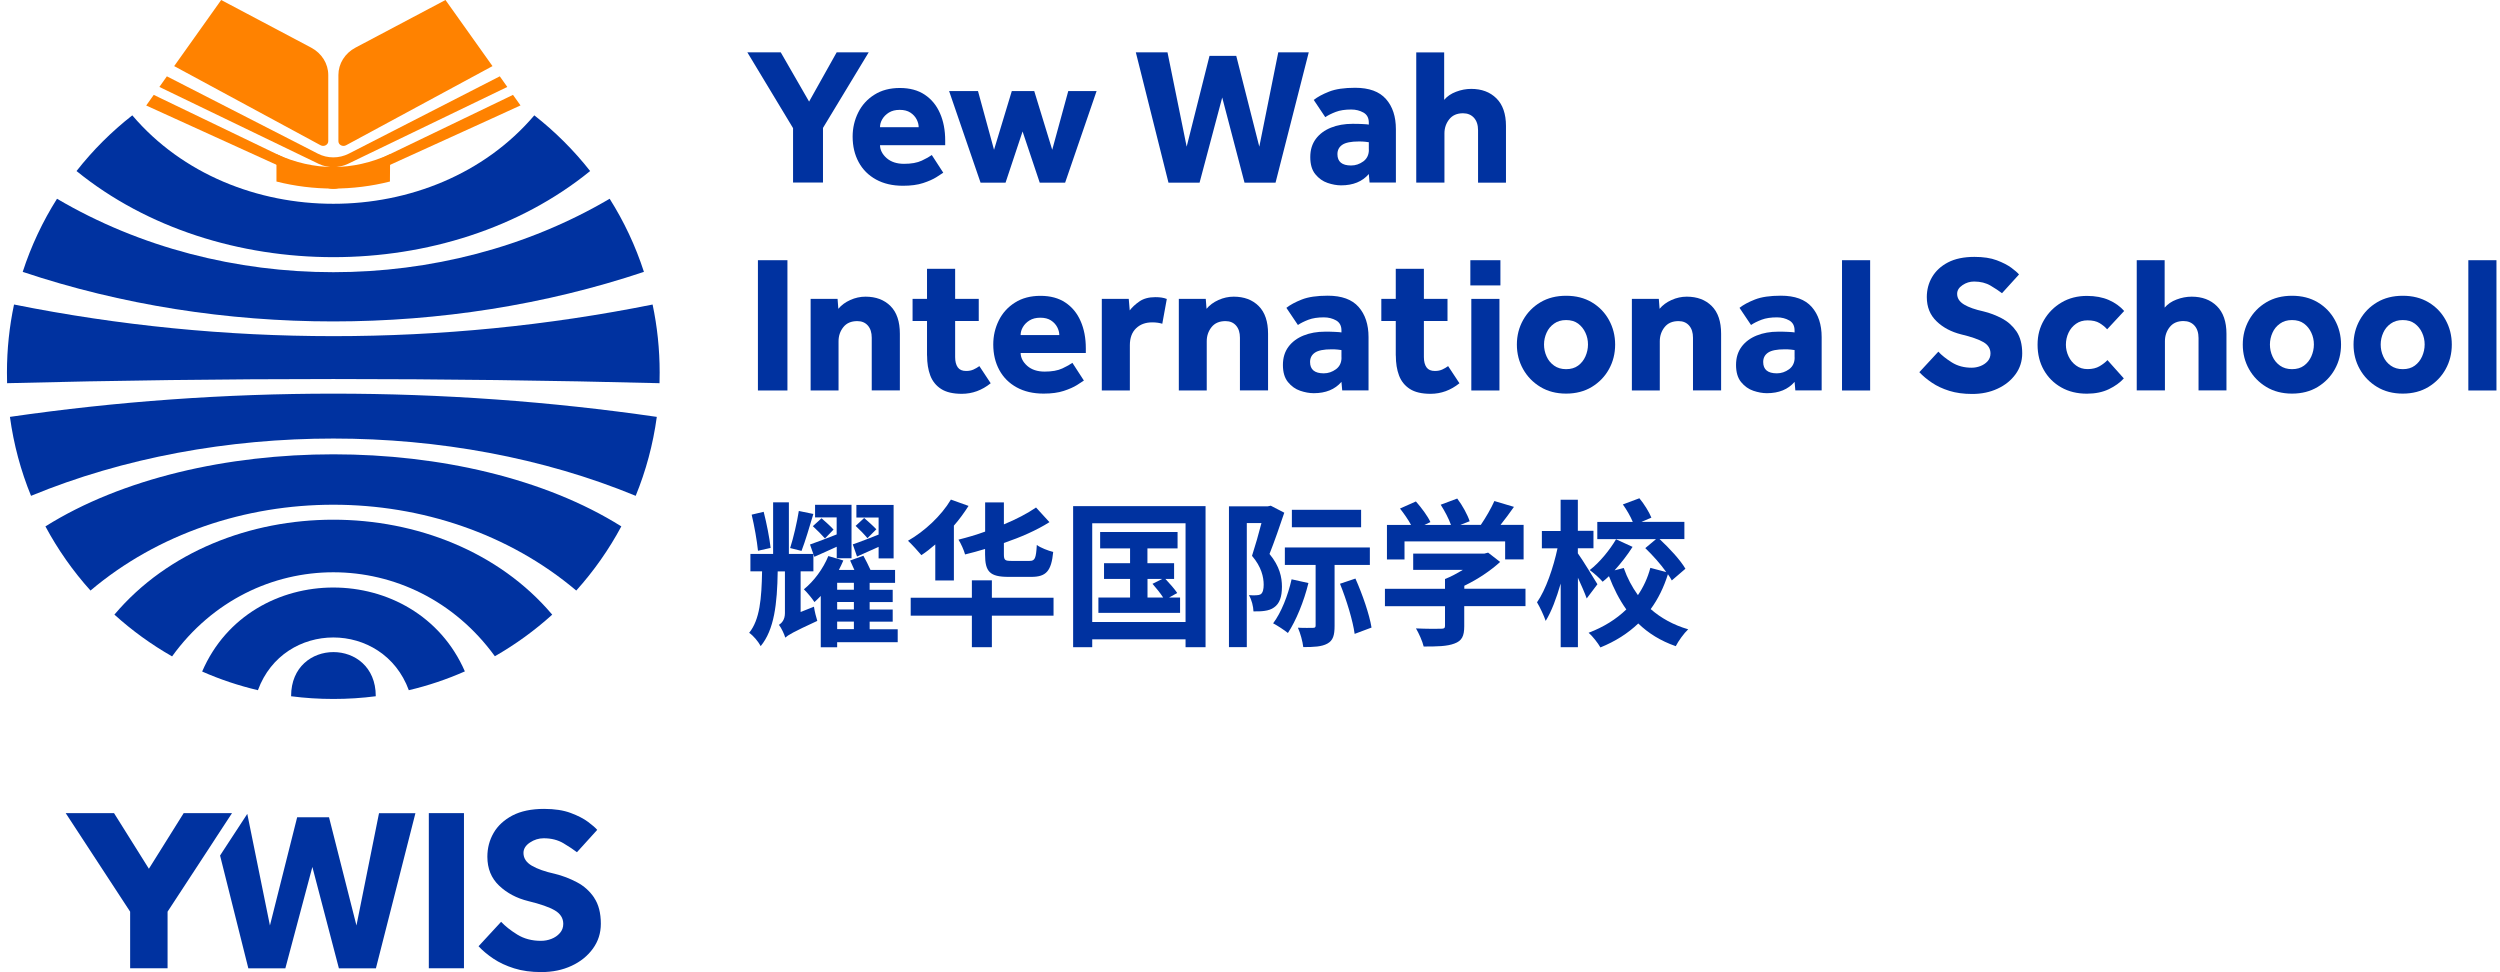
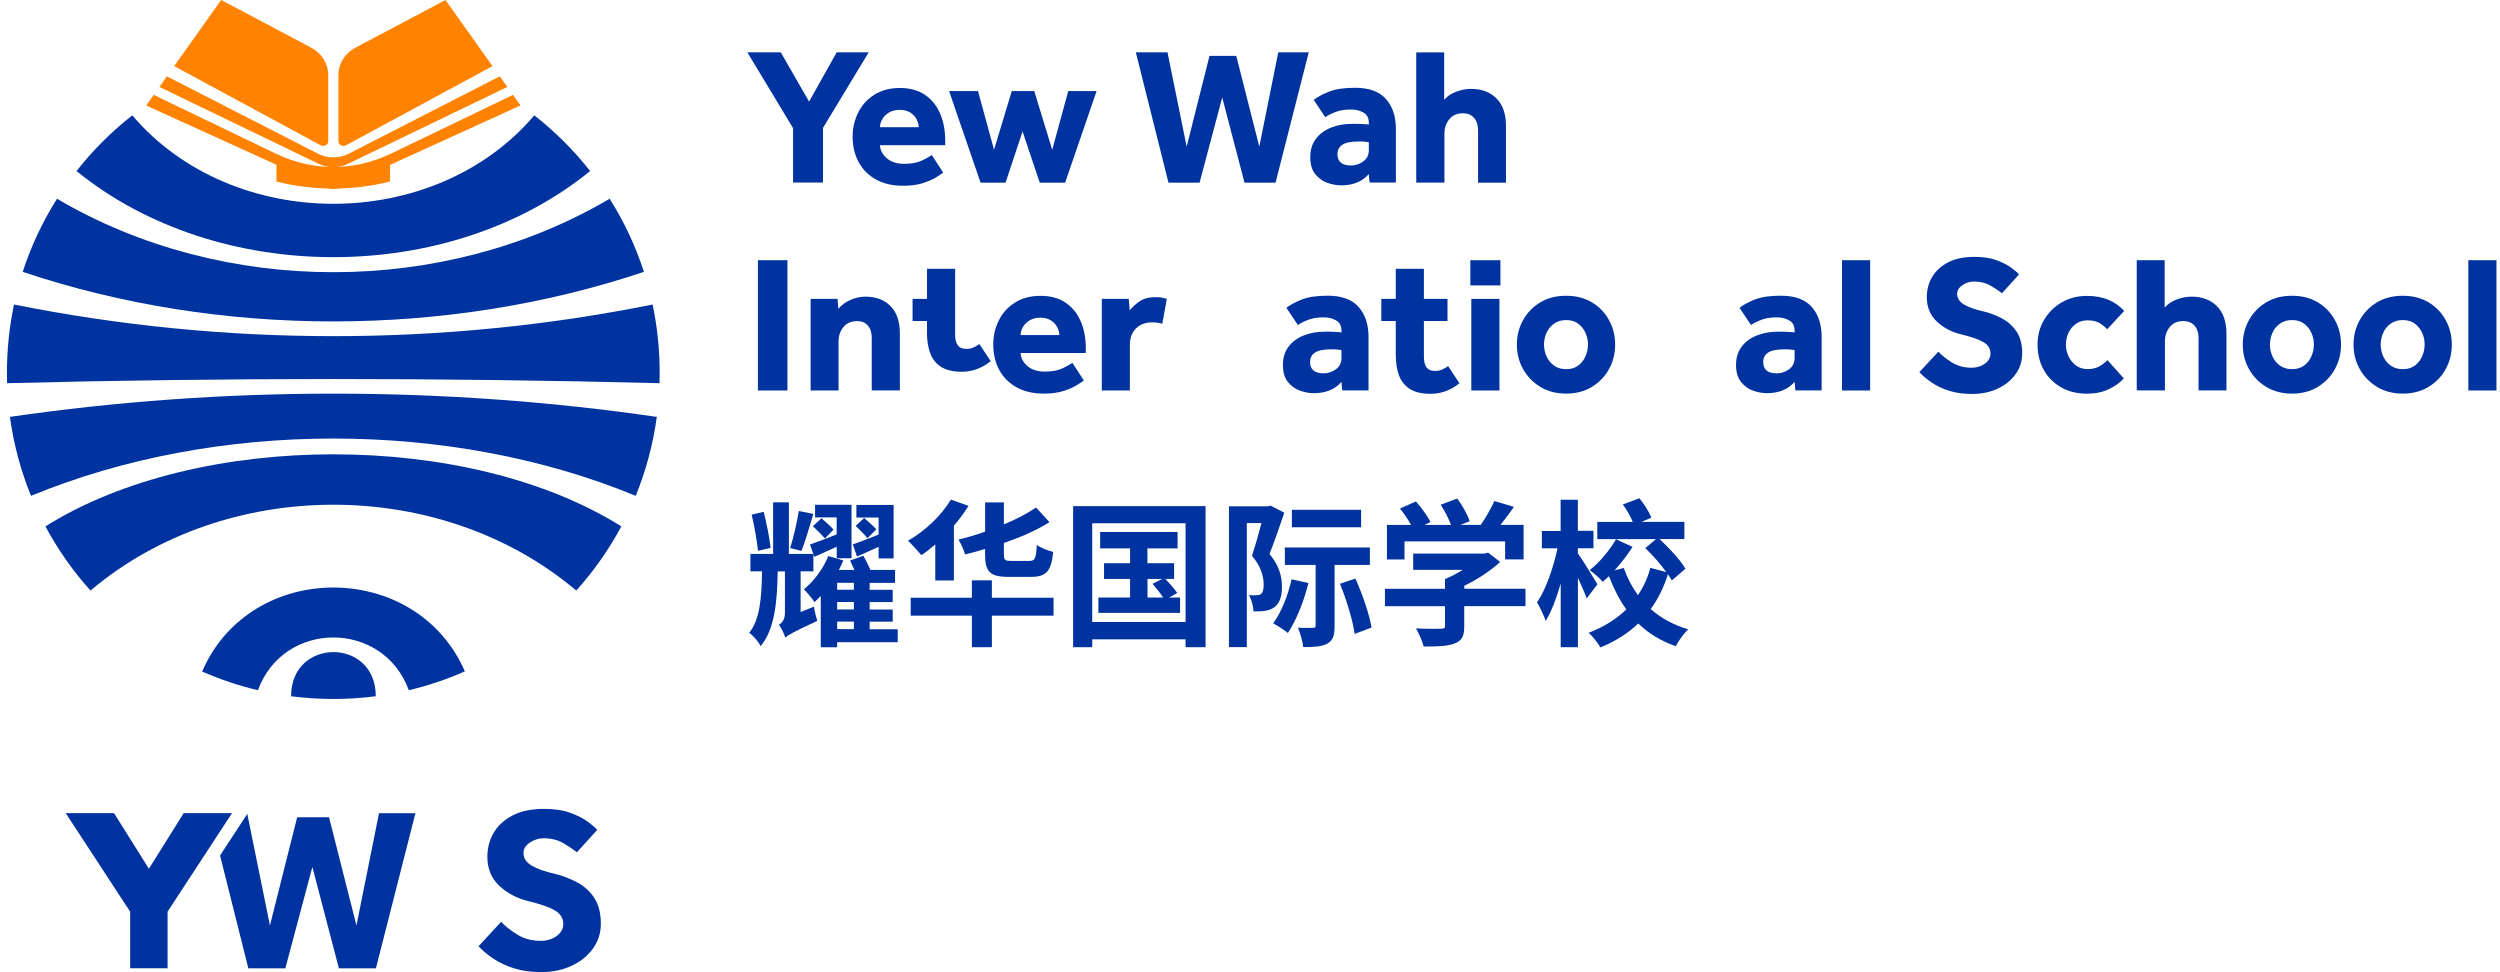
<svg xmlns="http://www.w3.org/2000/svg" id="GENERIC" width="360" height="140" viewBox="0 0 360 140">
  <defs>
    <clipPath id="clippath">
      <rect width="360" height="140" style="fill:none;" />
    </clipPath>
  </defs>
  <g id="YWIS">
    <g style="clip-path:url(#clippath);">
      <g>
        <g>
          <path d="M114.2,26.3v-7.85l-6.58-10.91h4.81l4.08,7.09,3.97-7.09h4.61l-6.58,10.88v7.87h-4.3Z" style="fill:#0032a0;" />
          <path d="M134.17,22.31l1.66,2.56c-.19,.13-.52,.35-1,.65-.48,.3-1.11,.58-1.9,.84s-1.75,.39-2.9,.39c-1.5,0-2.79-.3-3.88-.9-1.09-.6-1.92-1.43-2.5-2.5-.58-1.07-.87-2.3-.87-3.68,0-1.24,.27-2.39,.8-3.46s1.31-1.93,2.33-2.57c1.02-.65,2.25-.97,3.67-.97s2.62,.32,3.59,.97c.97,.65,1.7,1.54,2.19,2.67,.5,1.13,.75,2.44,.75,3.92v.68h-9.39c.02,.69,.34,1.31,.96,1.86,.62,.54,1.45,.82,2.5,.82s1.9-.15,2.56-.46c.66-.31,1.13-.58,1.43-.8Zm-7.45-3.99h5.57c0-.37-.1-.75-.3-1.14-.2-.38-.5-.71-.9-.97-.4-.26-.91-.39-1.53-.39s-1.14,.13-1.56,.39c-.42,.26-.74,.59-.96,.97-.22,.38-.32,.76-.32,1.14Z" style="fill:#0032a0;" />
          <path d="M141.2,26.3l-4.53-13.19h4.16l2.31,8.46,2.56-8.46h3.23l2.59,8.46,2.31-8.46h4.08l-4.53,13.19h-3.66l-2.47-7.37-2.45,7.37h-3.6Z" style="fill:#0032a0;" />
          <path d="M168.26,26.3l-4.7-18.76h4.56l2.76,13.58,3.29-13.08h3.85l3.32,13.08,2.73-13.58h4.39l-4.78,18.76h-4.47l-3.21-12.26-3.26,12.26h-4.47Z" style="fill:#0032a0;" />
          <path d="M197.22,26.3l-.11-1.24c-.94,1.09-2.27,1.63-3.99,1.63-.62,0-1.27-.12-1.95-.35-.68-.23-1.27-.65-1.76-1.25-.49-.6-.73-1.42-.73-2.47s.27-1.9,.8-2.62c.53-.71,1.26-1.25,2.18-1.62,.92-.37,1.95-.55,3.09-.55,.47,0,.94,0,1.42,.03,.48,.02,.79,.05,.94,.08v-.28c0-.68-.26-1.16-.77-1.45-.52-.29-1.1-.44-1.76-.44-.88,0-1.62,.11-2.22,.34-.6,.23-1.11,.48-1.52,.76l-1.66-2.48c.54-.43,1.28-.83,2.22-1.2,.94-.37,2.18-.55,3.74-.55,2.01,0,3.49,.54,4.44,1.62,.96,1.08,1.43,2.53,1.43,4.35v7.68h-3.8Zm-.11-4.75v-1.07c-.09-.02-.27-.04-.53-.07-.26-.03-.56-.04-.9-.04-1.12,0-1.92,.16-2.39,.48-.47,.32-.7,.77-.7,1.35,0,1.09,.66,1.63,1.97,1.63,.64,0,1.22-.2,1.76-.59,.53-.39,.8-.96,.8-1.69Z" style="fill:#0032a0;" />
          <path d="M203.94,26.3V7.55h4.02v6.83c.43-.51,1-.9,1.72-1.17,.71-.27,1.43-.41,2.17-.41,1.5,0,2.71,.45,3.63,1.36,.92,.91,1.38,2.24,1.38,3.98v8.16h-4.02v-7.54c0-.77-.2-1.37-.59-1.8-.39-.43-.92-.65-1.58-.65-.86,0-1.52,.29-1.98,.87-.46,.58-.69,1.26-.69,2.02v7.09h-4.05Z" style="fill:#0032a0;" />
          <path d="M109.14,56.23v-18.76h4.25v18.76h-4.25Z" style="fill:#0032a0;" />
          <path d="M116.73,56.23v-13.19h3.88l.11,1.43c.43-.52,1-.95,1.72-1.27,.71-.32,1.44-.48,2.19-.48,1.5,0,2.7,.45,3.6,1.35,.9,.9,1.35,2.23,1.35,3.99v8.16h-4.05v-7.59c0-.73-.18-1.31-.55-1.74-.37-.43-.88-.65-1.53-.65-.88,0-1.55,.29-2.01,.87-.46,.58-.69,1.26-.69,2.03v7.09h-4.02Z" style="fill:#0032a0;" />
-           <path d="M133.49,51.2v-4.98h-2.08v-3.18h2.08v-4.33h4.05v4.33h3.4v3.18h-3.4v5.2c0,.64,.13,1.13,.38,1.48,.25,.35,.65,.52,1.2,.52,.41,0,.77-.07,1.07-.21,.3-.14,.58-.3,.84-.49l1.63,2.47c-1.26,1.01-2.64,1.52-4.16,1.52-1.26,0-2.25-.23-2.98-.7-.73-.47-1.25-1.12-1.56-1.94s-.46-1.78-.46-2.87Z" style="fill:#0032a0;" />
+           <path d="M133.49,51.2v-4.98h-2.08v-3.18h2.08v-4.33h4.05v4.33h3.4h-3.4v5.2c0,.64,.13,1.13,.38,1.48,.25,.35,.65,.52,1.2,.52,.41,0,.77-.07,1.07-.21,.3-.14,.58-.3,.84-.49l1.63,2.47c-1.26,1.01-2.64,1.52-4.16,1.52-1.26,0-2.25-.23-2.98-.7-.73-.47-1.25-1.12-1.56-1.94s-.46-1.78-.46-2.87Z" style="fill:#0032a0;" />
          <path d="M154.42,52.24l1.66,2.56c-.19,.13-.52,.35-1,.65-.48,.3-1.11,.58-1.9,.84-.79,.26-1.75,.39-2.9,.39-1.5,0-2.79-.3-3.88-.9-1.09-.6-1.92-1.43-2.5-2.5-.58-1.07-.87-2.3-.87-3.68,0-1.24,.27-2.39,.8-3.46s1.31-1.93,2.33-2.57c1.02-.65,2.25-.97,3.67-.97s2.62,.32,3.59,.97c.97,.65,1.7,1.54,2.19,2.67,.5,1.13,.75,2.44,.75,3.92v.67h-9.39c.02,.69,.34,1.31,.96,1.86,.62,.54,1.45,.82,2.5,.82s1.9-.15,2.56-.46c.66-.31,1.13-.58,1.43-.8Zm-7.45-3.99h5.57c0-.37-.1-.75-.3-1.14-.2-.38-.5-.71-.9-.97-.4-.26-.91-.39-1.53-.39s-1.14,.13-1.56,.39c-.42,.26-.74,.59-.96,.97-.22,.38-.32,.76-.32,1.14Z" style="fill:#0032a0;" />
          <path d="M158.66,56.23v-13.19h3.88l.14,1.66c.34-.45,.8-.88,1.39-1.29,.59-.41,1.35-.62,2.29-.62,.36,0,.66,.02,.91,.06,.25,.04,.5,.1,.75,.2l-.65,3.57c-.41-.13-.9-.2-1.46-.2-.96,0-1.73,.29-2.32,.86-.59,.57-.89,1.38-.89,2.43v6.52h-4.05Z" style="fill:#0032a0;" />
-           <path d="M169.75,56.23v-13.19h3.88l.11,1.43c.43-.52,1-.95,1.72-1.27,.71-.32,1.44-.48,2.19-.48,1.5,0,2.7,.45,3.6,1.35,.9,.9,1.35,2.23,1.35,3.99v8.16h-4.05v-7.59c0-.73-.18-1.31-.55-1.74-.37-.43-.88-.65-1.53-.65-.88,0-1.55,.29-2.01,.87-.46,.58-.69,1.26-.69,2.03v7.09h-4.02Z" style="fill:#0032a0;" />
          <path d="M193.28,56.23l-.11-1.24c-.94,1.09-2.27,1.63-3.99,1.63-.62,0-1.27-.12-1.95-.35-.68-.23-1.27-.65-1.76-1.25-.49-.6-.73-1.42-.73-2.47s.27-1.9,.8-2.62c.53-.71,1.26-1.25,2.18-1.62,.92-.37,1.95-.55,3.09-.55,.47,0,.94,0,1.42,.03,.48,.02,.79,.05,.94,.08v-.28c0-.68-.26-1.16-.77-1.45-.52-.29-1.1-.44-1.76-.44-.88,0-1.62,.11-2.22,.34-.6,.23-1.11,.48-1.52,.76l-1.66-2.47c.54-.43,1.28-.83,2.22-1.2,.94-.37,2.18-.55,3.74-.55,2.01,0,3.49,.54,4.44,1.62s1.43,2.53,1.43,4.34v7.68h-3.8Zm-.11-4.75v-1.07c-.09-.02-.27-.04-.53-.07-.26-.03-.56-.04-.9-.04-1.12,0-1.92,.16-2.39,.48-.47,.32-.7,.77-.7,1.35,0,1.09,.66,1.63,1.97,1.63,.64,0,1.22-.2,1.76-.59,.53-.39,.8-.96,.8-1.69Z" style="fill:#0032a0;" />
          <path d="M200.99,51.2v-4.98h-2.08v-3.18h2.08v-4.33h4.05v4.33h3.4v3.18h-3.4v5.2c0,.64,.13,1.13,.38,1.48,.25,.35,.65,.52,1.2,.52,.41,0,.77-.07,1.07-.21,.3-.14,.58-.3,.84-.49l1.63,2.47c-1.26,1.01-2.64,1.52-4.16,1.52-1.26,0-2.25-.23-2.98-.7-.73-.47-1.25-1.12-1.56-1.94s-.46-1.78-.46-2.87Z" style="fill:#0032a0;" />
          <path d="M211.73,41.1v-3.63h4.33v3.63h-4.33Zm.14,15.13v-13.19h4.05v13.19h-4.05Z" style="fill:#0032a0;" />
          <path d="M218.43,49.62c0-1.29,.3-2.47,.9-3.54,.6-1.07,1.43-1.92,2.49-2.55,1.06-.63,2.29-.94,3.7-.94s2.64,.31,3.7,.94c1.06,.63,1.88,1.48,2.47,2.55,.59,1.07,.89,2.25,.89,3.54s-.3,2.48-.89,3.54c-.59,1.07-1.42,1.92-2.47,2.56-1.06,.64-2.29,.96-3.7,.96s-2.64-.32-3.7-.96c-1.06-.64-1.89-1.49-2.49-2.56-.6-1.07-.9-2.25-.9-3.54Zm7.09,3.54c.69,0,1.27-.17,1.73-.51,.46-.34,.81-.78,1.05-1.32,.24-.54,.37-1.12,.37-1.72s-.12-1.17-.37-1.7c-.24-.53-.6-.97-1.05-1.31-.46-.34-1.04-.51-1.73-.51s-1.25,.17-1.73,.51c-.48,.34-.84,.77-1.08,1.31-.24,.53-.37,1.1-.37,1.7s.12,1.17,.37,1.72c.24,.54,.6,.98,1.08,1.32,.48,.34,1.05,.51,1.73,.51Z" style="fill:#0032a0;" />
-           <path d="M234.99,56.23v-13.19h3.88l.11,1.43c.43-.52,1-.95,1.72-1.27,.71-.32,1.44-.48,2.19-.48,1.5,0,2.7,.45,3.6,1.35,.9,.9,1.35,2.23,1.35,3.99v8.16h-4.05v-7.59c0-.73-.18-1.31-.55-1.74-.37-.43-.88-.65-1.53-.65-.88,0-1.55,.29-2.01,.87-.46,.58-.69,1.26-.69,2.03v7.09h-4.02Z" style="fill:#0032a0;" />
          <path d="M258.53,56.23l-.11-1.24c-.94,1.09-2.27,1.63-3.99,1.63-.62,0-1.27-.12-1.95-.35-.68-.23-1.27-.65-1.76-1.25-.49-.6-.73-1.42-.73-2.47s.27-1.9,.8-2.62c.53-.71,1.26-1.25,2.18-1.62,.92-.37,1.95-.55,3.09-.55,.47,0,.94,0,1.42,.03,.48,.02,.79,.05,.94,.08v-.28c0-.68-.26-1.16-.77-1.45-.52-.29-1.1-.44-1.76-.44-.88,0-1.62,.11-2.22,.34-.6,.23-1.11,.48-1.52,.76l-1.66-2.47c.54-.43,1.28-.83,2.22-1.2,.94-.37,2.18-.55,3.74-.55,2.01,0,3.49,.54,4.44,1.62s1.43,2.53,1.43,4.34v7.68h-3.8Zm-.11-4.75v-1.07c-.09-.02-.27-.04-.53-.07-.26-.03-.56-.04-.9-.04-1.12,0-1.92,.16-2.39,.48-.47,.32-.7,.77-.7,1.35,0,1.09,.66,1.63,1.97,1.63,.64,0,1.22-.2,1.76-.59,.53-.39,.8-.96,.8-1.69Z" style="fill:#0032a0;" />
          <path d="M265.25,56.23v-18.76h4.05v18.76h-4.05Z" style="fill:#0032a0;" />
          <path d="M276.39,53.59l2.73-2.95c.49,.53,1.14,1.04,1.95,1.55,.82,.51,1.77,.76,2.85,.76,.43,0,.85-.08,1.27-.24,.41-.16,.75-.39,1.03-.7,.27-.31,.41-.68,.41-1.11,0-.69-.34-1.24-1.01-1.63-.67-.39-1.74-.77-3.21-1.12-1.43-.36-2.61-.98-3.54-1.88-.94-.9-1.41-2.06-1.41-3.49,0-1.05,.25-2.01,.76-2.88,.51-.87,1.27-1.58,2.28-2.11,1.01-.53,2.29-.8,3.82-.8,1.27,0,2.35,.16,3.22,.49,.87,.33,1.57,.69,2.1,1.08,.52,.39,.89,.71,1.1,.96l-2.45,2.7c-.41-.32-.96-.68-1.63-1.08-.67-.4-1.47-.6-2.39-.6-.6,0-1.16,.17-1.67,.52-.52,.35-.77,.76-.77,1.25,0,.64,.34,1.15,1.01,1.55s1.6,.72,2.78,.98c.92,.22,1.8,.56,2.66,1.01,.85,.45,1.55,1.08,2.1,1.88,.54,.81,.82,1.86,.82,3.15,0,1.12-.32,2.13-.96,3.01-.64,.88-1.5,1.58-2.59,2.08-1.09,.51-2.31,.76-3.66,.76-1.24,0-2.33-.15-3.29-.45s-1.79-.69-2.5-1.17c-.71-.48-1.31-.98-1.8-1.5Z" style="fill:#0032a0;" />
          <path d="M303.47,51.85l2.36,2.64c-.54,.6-1.26,1.12-2.15,1.55-.89,.43-1.95,.65-3.16,.65-1.41,0-2.64-.3-3.71-.91s-1.9-1.44-2.5-2.5c-.6-1.06-.9-2.27-.9-3.64s.31-2.5,.93-3.56c.62-1.06,1.46-1.9,2.53-2.53,1.07-.63,2.29-.94,3.66-.94,1.2,0,2.25,.2,3.14,.59,.89,.39,1.63,.92,2.21,1.58l-2.45,2.64c-.3-.34-.67-.64-1.1-.9-.43-.26-1-.39-1.72-.39-.64,0-1.19,.16-1.66,.49-.47,.33-.83,.76-1.08,1.29-.25,.53-.38,1.11-.38,1.73,0,.58,.13,1.14,.38,1.67s.61,.98,1.08,1.32c.47,.35,1.02,.52,1.66,.52,.69,0,1.27-.14,1.74-.42,.47-.28,.84-.57,1.12-.87Z" style="fill:#0032a0;" />
          <path d="M307.69,56.23v-18.76h4.02v6.83c.43-.51,1-.9,1.72-1.17,.71-.27,1.43-.41,2.17-.41,1.5,0,2.71,.45,3.63,1.36,.92,.91,1.38,2.24,1.38,3.98v8.16h-4.02v-7.54c0-.77-.2-1.37-.59-1.8-.39-.43-.92-.65-1.58-.65-.86,0-1.52,.29-1.98,.87-.46,.58-.69,1.26-.69,2.03v7.09h-4.05Z" style="fill:#0032a0;" />
          <path d="M322.96,49.62c0-1.29,.3-2.47,.9-3.54,.6-1.07,1.43-1.92,2.49-2.55,1.06-.63,2.29-.94,3.7-.94s2.64,.31,3.7,.94c1.06,.63,1.88,1.48,2.47,2.55,.59,1.07,.89,2.25,.89,3.54s-.3,2.48-.89,3.54c-.59,1.07-1.42,1.92-2.47,2.56-1.06,.64-2.29,.96-3.7,.96s-2.64-.32-3.7-.96c-1.06-.64-1.89-1.49-2.49-2.56-.6-1.07-.9-2.25-.9-3.54Zm7.09,3.54c.69,0,1.27-.17,1.73-.51,.46-.34,.81-.78,1.05-1.32,.24-.54,.37-1.12,.37-1.72s-.12-1.17-.37-1.7c-.24-.53-.6-.97-1.05-1.31-.46-.34-1.04-.51-1.73-.51s-1.25,.17-1.73,.51c-.48,.34-.84,.77-1.08,1.31-.24,.53-.37,1.1-.37,1.7s.12,1.17,.37,1.72c.24,.54,.6,.98,1.08,1.32,.48,.34,1.05,.51,1.73,.51Z" style="fill:#0032a0;" />
          <path d="M338.91,49.62c0-1.29,.3-2.47,.9-3.54,.6-1.07,1.43-1.92,2.49-2.55,1.06-.63,2.29-.94,3.7-.94s2.64,.31,3.7,.94c1.06,.63,1.88,1.48,2.47,2.55,.59,1.07,.89,2.25,.89,3.54s-.3,2.48-.89,3.54c-.59,1.07-1.42,1.92-2.47,2.56-1.06,.64-2.29,.96-3.7,.96s-2.64-.32-3.7-.96c-1.06-.64-1.89-1.49-2.49-2.56-.6-1.07-.9-2.25-.9-3.54Zm7.09,3.54c.69,0,1.27-.17,1.73-.51,.46-.34,.81-.78,1.05-1.32,.24-.54,.37-1.12,.37-1.72s-.12-1.17-.37-1.7c-.24-.53-.6-.97-1.05-1.31-.46-.34-1.04-.51-1.73-.51s-1.25,.17-1.73,.51c-.48,.34-.84,.77-1.08,1.31-.24,.53-.37,1.1-.37,1.7s.12,1.17,.37,1.72c.24,.54,.6,.98,1.08,1.32,.48,.34,1.05,.51,1.73,.51Z" style="fill:#0032a0;" />
          <path d="M355.44,56.23v-18.76h4.05v18.76h-4.05Z" style="fill:#0032a0;" />
        </g>
        <g>
          <path d="M117.21,87.37c.09,.64,.32,1.54,.48,2.04-3.54,1.63-4.2,2.04-4.61,2.41-.14-.5-.57-1.41-.91-1.84,.39-.25,.86-.73,.86-1.68v-6.02h-1.04c-.07,4.68-.5,8.4-2.45,10.76-.34-.64-1.04-1.5-1.66-1.91,1.54-1.91,1.79-4.93,1.86-8.86h-1.68v-2.5h3.27v-7.43h2.27v7.43h3.52l-.48-1.36c1.04-.36,2.41-.89,3.84-1.45v-2.45h-3.11v-1.82h5.25v7.7h-2.13v-1.66c-1.14,.5-2.2,1.02-3.22,1.45l-.14-.41v2.5h-1.84v5.86l1.93-.77Zm-8.06-8.06c-.14-1.41-.52-3.57-.91-5.2l1.73-.41c.43,1.68,.84,3.77,1,5.2l-1.82,.41Zm7.97-5.29c-.54,1.82-1.18,3.97-1.7,5.31l-1.64-.41c.48-1.48,1-3.75,1.25-5.34l2.09,.43Zm12.15,18.46h-8.72v.73h-2.36v-7.4c-.29,.32-.61,.61-.91,.89-.3-.48-1.07-1.41-1.52-1.84,1.45-1.18,2.77-2.95,3.52-4.79l2.16,.64c-.18,.43-.41,.91-.64,1.36h2.23c-.2-.48-.43-.98-.61-1.36l1.91-.68c.32,.59,.75,1.41,1.02,2.04h3.54v1.86h-3.66v1h3.32v1.77h-3.32v1.07h3.32v1.75h-3.32v1.09h4.04v1.88Zm-10.47-14.94c-.39-.45-1.16-1.23-1.75-1.77l1.25-1.14c.57,.5,1.34,1.18,1.73,1.63l-1.23,1.27Zm4.16,6.38h-2.41v1h2.41v-1Zm0,2.77h-2.41v1.07h2.41v-1.07Zm-2.41,3.91h2.41v-1.09h-2.41v1.09Zm5.97-11.85c-1.09,.48-2.13,.95-3.11,1.39l-.61-1.75c1.02-.34,2.32-.86,3.72-1.41v-2.45h-3.2v-1.82h5.36v7.7h-2.16v-1.66Zm-1.61-1.25c-.36-.45-1.11-1.23-1.7-1.77l1.23-1.14c.57,.5,1.34,1.18,1.75,1.63l-1.27,1.27Z" style="fill:#0032a0;" />
          <path d="M134.68,78.4c-.68,.59-1.34,1.11-2,1.54-.41-.5-1.39-1.57-1.93-2.07,2.38-1.36,4.79-3.59,6.18-5.93l2.54,.91c-.61,.95-1.32,1.95-2.11,2.84v7.9h-2.68v-5.2Zm17.03,10.26h-8.88v4.54h-2.88v-4.54h-8.81v-2.59h8.81v-2.5h2.88v2.5h8.88v2.59Zm-9.86-9.61c-.98,.29-1.93,.57-2.88,.79-.16-.61-.59-1.57-.95-2.13,1.27-.32,2.59-.7,3.84-1.16v-4.2h2.7v3.16c1.77-.73,3.38-1.57,4.63-2.43l1.93,2.11c-1.86,1.18-4.16,2.18-6.56,3v1.63c0,.84,.16,.95,1.07,.95h2.63c.77,0,.93-.36,1.04-2.29,.57,.41,1.63,.82,2.36,1-.27,2.77-1.02,3.59-3.16,3.59h-3.27c-2.7,0-3.38-.75-3.38-3.22v-.79Z" style="fill:#0032a0;" />
          <path d="M173.6,72.88v20.32h-2.88v-1.14h-13.44v1.14h-2.75v-20.32h19.08Zm-2.88,16.69v-14.22h-13.44v14.22h13.44Zm-.79-3.52v2.2h-11.76v-2.2h4.56v-2.68h-3.75v-2.27h3.75v-2.13h-4.31v-2.36h11.15v2.36h-4.34v2.13h3.84v2.27h-1.25c.61,.64,1.34,1.48,1.7,2.02l-1.18,.66h1.59Zm-4.7,0h2.27c-.39-.61-1.02-1.39-1.54-1.98l1.39-.7h-2.11v2.68Z" style="fill:#0032a0;" />
          <path d="M184.94,73.82c-.64,1.91-1.43,4.18-2.13,5.95,1.48,1.79,1.79,3.38,1.79,4.72,0,1.45-.34,2.43-1.14,2.98-.36,.27-.84,.43-1.39,.5-.43,.07-1.02,.07-1.57,.07-.02-.68-.25-1.68-.66-2.34,.43,.02,.77,.05,1.04,.02,.25,0,.48-.05,.68-.16,.3-.23,.41-.73,.41-1.36,0-1.09-.32-2.57-1.68-4.16,.45-1.39,.98-3.22,1.36-4.72h-2.11v17.87h-2.57v-20.28h5.59l.43-.09,1.93,1Zm3.47,10.15c-.64,2.63-1.79,5.43-2.95,7.18-.48-.39-1.54-1.09-2.13-1.39,1.18-1.57,2.13-4,2.66-6.34l2.43,.54Zm3.77-2.63v8.77c0,1.34-.2,2.11-1.04,2.57-.82,.45-1.95,.5-3.47,.5-.09-.8-.41-1.98-.77-2.79,.91,.05,1.84,.02,2.16,.02,.3,0,.39-.07,.39-.34v-8.72h-4.43v-2.52h12.24v2.52h-5.06Zm3.82-5.41h-9.97v-2.52h9.97v2.52Zm-.82,7.38c1.02,2.29,2.02,5.18,2.32,7.06l-2.43,.91c-.25-1.86-1.16-4.88-2.11-7.22l2.23-.75Z" style="fill:#0032a0;" />
          <path d="M219.66,87.28h-8.81v2.91c0,1.41-.34,2.09-1.41,2.48-1.07,.41-2.5,.43-4.43,.43-.18-.77-.7-1.91-1.11-2.61,1.45,.07,3.13,.07,3.59,.05,.48,0,.59-.11,.59-.41v-2.84h-8.65v-2.5h8.65v-1.41c.86-.34,1.75-.82,2.57-1.32h-7.15v-2.34h10.24l.55-.14,1.73,1.34c-1.39,1.27-3.22,2.5-5.16,3.43v.43h8.81v2.5Zm-17.4-6.72h-2.54v-4.97h3.47c-.41-.77-1.04-1.66-1.59-2.36l2.29-1.02c.79,.89,1.7,2.11,2.09,2.97l-.86,.41h3.82c-.32-.91-.91-2.02-1.48-2.91l2.38-.89c.75,.98,1.5,2.36,1.79,3.27l-1.34,.52h2.95c.73-1.07,1.5-2.41,1.95-3.43l2.82,.84c-.61,.89-1.29,1.77-1.93,2.59h3.32v4.97h-2.66v-2.59h-14.49v2.59Z" style="fill:#0032a0;" />
          <path d="M228.49,86.19c-.27-.77-.77-1.91-1.27-3v10.01h-2.48v-9.17c-.61,2.11-1.34,4.06-2.16,5.38-.25-.75-.84-2-1.25-2.68,1.27-1.79,2.36-5.02,2.95-7.77h-2.25v-2.5h2.7v-4.5h2.48v4.47h2.25v2.52h-2.25v.73c.59,.77,2.41,3.79,2.82,4.45l-1.54,2.04Zm12.26-2.59c-.16-.29-.34-.59-.57-.91-.59,1.88-1.41,3.56-2.48,5.02,1.48,1.29,3.27,2.29,5.4,2.91-.61,.57-1.41,1.68-1.79,2.43-2.16-.75-3.95-1.86-5.4-3.27-1.5,1.43-3.29,2.57-5.45,3.45-.34-.61-1.16-1.66-1.7-2.11,2.16-.82,3.97-1.95,5.43-3.36-1.02-1.43-1.82-3.02-2.5-4.79-.29,.3-.61,.55-.91,.8-.41-.5-1.27-1.25-1.86-1.68,1.43-1.09,2.91-2.93,3.79-4.43l2.38,1.09c-.73,1.16-1.66,2.34-2.59,3.38l1.32-.34c.5,1.43,1.2,2.75,2.04,3.91,.79-1.16,1.41-2.48,1.79-3.93l2.29,.61c-.82-1.16-1.98-2.45-3.02-3.45l1.54-1.29h-8.45v-2.48h5.11c-.32-.79-.89-1.77-1.43-2.52l2.38-.89c.7,.84,1.41,2,1.73,2.79l-1.43,.61h6.18v2.48h-3.57c1.39,1.29,3,3.02,3.72,4.27l-1.98,1.7Z" style="fill:#0032a0;" />
        </g>
-         <path d="M16.48,88.51c2.53,2.29,5.32,4.31,8.3,6.01,11.66-16.16,34.79-16.13,46.48-.02,2.97-1.7,5.74-3.71,8.26-5.99-15.4-18.23-47.65-18.23-63.05,0Z" style="fill:#0032a0;" />
        <path d="M92.73,39.16c-1.21-3.74-2.88-7.28-4.94-10.54-23.95,14.1-55.63,14.1-79.58,0-2.06,3.26-3.73,6.8-4.94,10.53,28.42,9.52,61.03,9.51,89.45,0Z" style="fill:#0032a0;" />
        <path d="M41.91,100.23s0,.02,0,.03c2,.26,4.03,.39,6.1,.39s4.1-.13,6.1-.39v-.03c0-8.44-12.19-8.44-12.19,0Z" style="fill:#0032a0;" />
        <path d="M29.11,96.7c2.56,1.13,5.25,2.03,8.03,2.69,3.71-10.13,18.02-10.12,21.73,0,2.79-.66,5.49-1.57,8.07-2.71-7-16.09-30.88-16.12-37.83,.02Z" style="fill:#0032a0;" />
        <path d="M93.98,43.85c-30.23,6.08-61.73,6.07-91.96,0-.67,3.16-1.02,6.44-1.02,9.79,0,.51,0,1.03,.02,1.54,31.31-.8,62.65-.8,93.95,0,.02-.51,.02-1.02,.02-1.54,0-3.36-.35-6.64-1.02-9.8Z" style="fill:#0032a0;" />
        <path d="M84.98,24.63c-2.35-2.99-5.05-5.68-8.04-8.02-14.43,16.98-43.45,16.98-57.89,0-2.99,2.34-5.69,5.03-8.03,8.02,20.34,16.53,53.62,16.54,73.96,0Z" style="fill:#0032a0;" />
        <path d="M1.43,60.03c.54,3.97,1.57,7.78,3.04,11.37,26.64-11,60.43-11,87.07,0,1.47-3.59,2.5-7.4,3.04-11.37-30.77-4.46-62.38-4.46-93.15,0Z" style="fill:#0032a0;" />
        <path d="M6.54,75.8c1.79,3.34,3.97,6.44,6.49,9.24,19.5-16.48,50.45-16.48,69.95,0,2.52-2.8,4.7-5.9,6.49-9.24-22.03-13.84-60.88-13.84-82.93,0Z" style="fill:#0032a0;" />
        <path d="M56.18,22.19l-.03,3.95c-5.31,1.35-11.03,1.35-16.34,0v-3.94q8.21,3.7,16.37,0Z" style="fill:#ff8200;" />
        <path d="M74.95,15.19h-.02l-4.13,1.89-21.73,9.89c-.67,.31-1.46,.31-2.14,0l-21.73-9.89-4.13-1.88h-.02l1.09-1.54,.72,.35,.33,.16,23.7,11.41c.7,.34,1.53,.34,2.23,0l23.7-11.41,.33-.16,.72-.35,1.09,1.53Z" style="fill:#ff8200;" />
        <path d="M73.05,12.52l-22.94,11.07c-1.34,.64-2.89,.64-4.23,0L22.95,12.52l1.08-1.53,21.75,11.14c1.39,.71,3.04,.71,4.44,0l21.75-11.14,1.08,1.53Z" style="fill:#ff8200;" />
        <path d="M47.27,10.8v9.53c0,.52-.61,.85-1.1,.59L25.08,9.52,31.85,0l12.96,6.86c1.52,.81,2.46,2.31,2.46,3.94Z" style="fill:#ff8200;" />
        <path d="M70.92,9.52l-21.09,11.4c-.49,.26-1.1-.06-1.1-.59V10.8c0-1.63,.94-3.14,2.46-3.94L64.15,0l6.77,9.52Z" style="fill:#ff8200;" />
        <path d="M54.58,117.09l-3.25,16.18-3.95-15.58h-4.59l-3.92,15.58-3.26-16.07-.61,.93-2.91,4.45-.4,.62,4.07,16.24h5.33l3.89-14.6,3.82,14.6h5.33l5.69-22.34h-5.23Z" style="fill:#0032a0;" />
-         <path d="M61.75,117.09v22.34h5.06v-22.34h-5.06Z" style="fill:#0032a0;" />
        <path d="M85.57,129.28c-.65-.96-1.48-1.71-2.5-2.24-1.02-.54-2.07-.94-3.17-1.21-1.41-.31-2.51-.7-3.32-1.17-.8-.47-1.2-1.08-1.2-1.84,0-.58,.31-1.08,.92-1.49,.61-.41,1.28-.62,1.99-.62,1.09,0,2.04,.24,2.85,.72,.8,.48,1.45,.91,1.94,1.29l2.92-3.22c-.25-.29-.68-.67-1.31-1.14-.63-.47-1.46-.9-2.5-1.29-1.04-.39-2.32-.59-3.84-.59-1.83,0-3.35,.32-4.56,.95-1.2,.64-2.11,1.47-2.71,2.51-.6,1.04-.9,2.18-.9,3.43,0,1.7,.56,3.08,1.68,4.15,1.12,1.07,2.52,1.82,4.22,2.24,1.74,.42,3.02,.87,3.82,1.34,.8,.47,1.21,1.12,1.21,1.94,0,.51-.16,.95-.49,1.32-.32,.37-.73,.65-1.22,.84-.49,.19-.99,.28-1.51,.28-1.29,0-2.43-.3-3.4-.9-.97-.6-1.75-1.22-2.33-1.84l-3.25,3.52c.58,.62,1.29,1.22,2.14,1.79,.85,.57,1.84,1.03,2.98,1.39,1.14,.36,2.45,.54,3.92,.54,1.61,0,3.06-.3,4.35-.9,1.3-.6,2.32-1.43,3.08-2.48,.76-1.05,1.14-2.24,1.14-3.58,0-1.54-.32-2.79-.97-3.75Z" style="fill:#0032a0;" />
        <polygon points="33.41 117.09 31.06 120.68 30.51 121.53 24.13 131.28 24.13 139.43 18.74 139.43 18.74 131.28 9.46 117.09 16.42 117.09 21.44 125.1 22.53 123.36 26.45 117.09 33.41 117.09" style="fill:#0032a0;" />
      </g>
    </g>
  </g>
</svg>